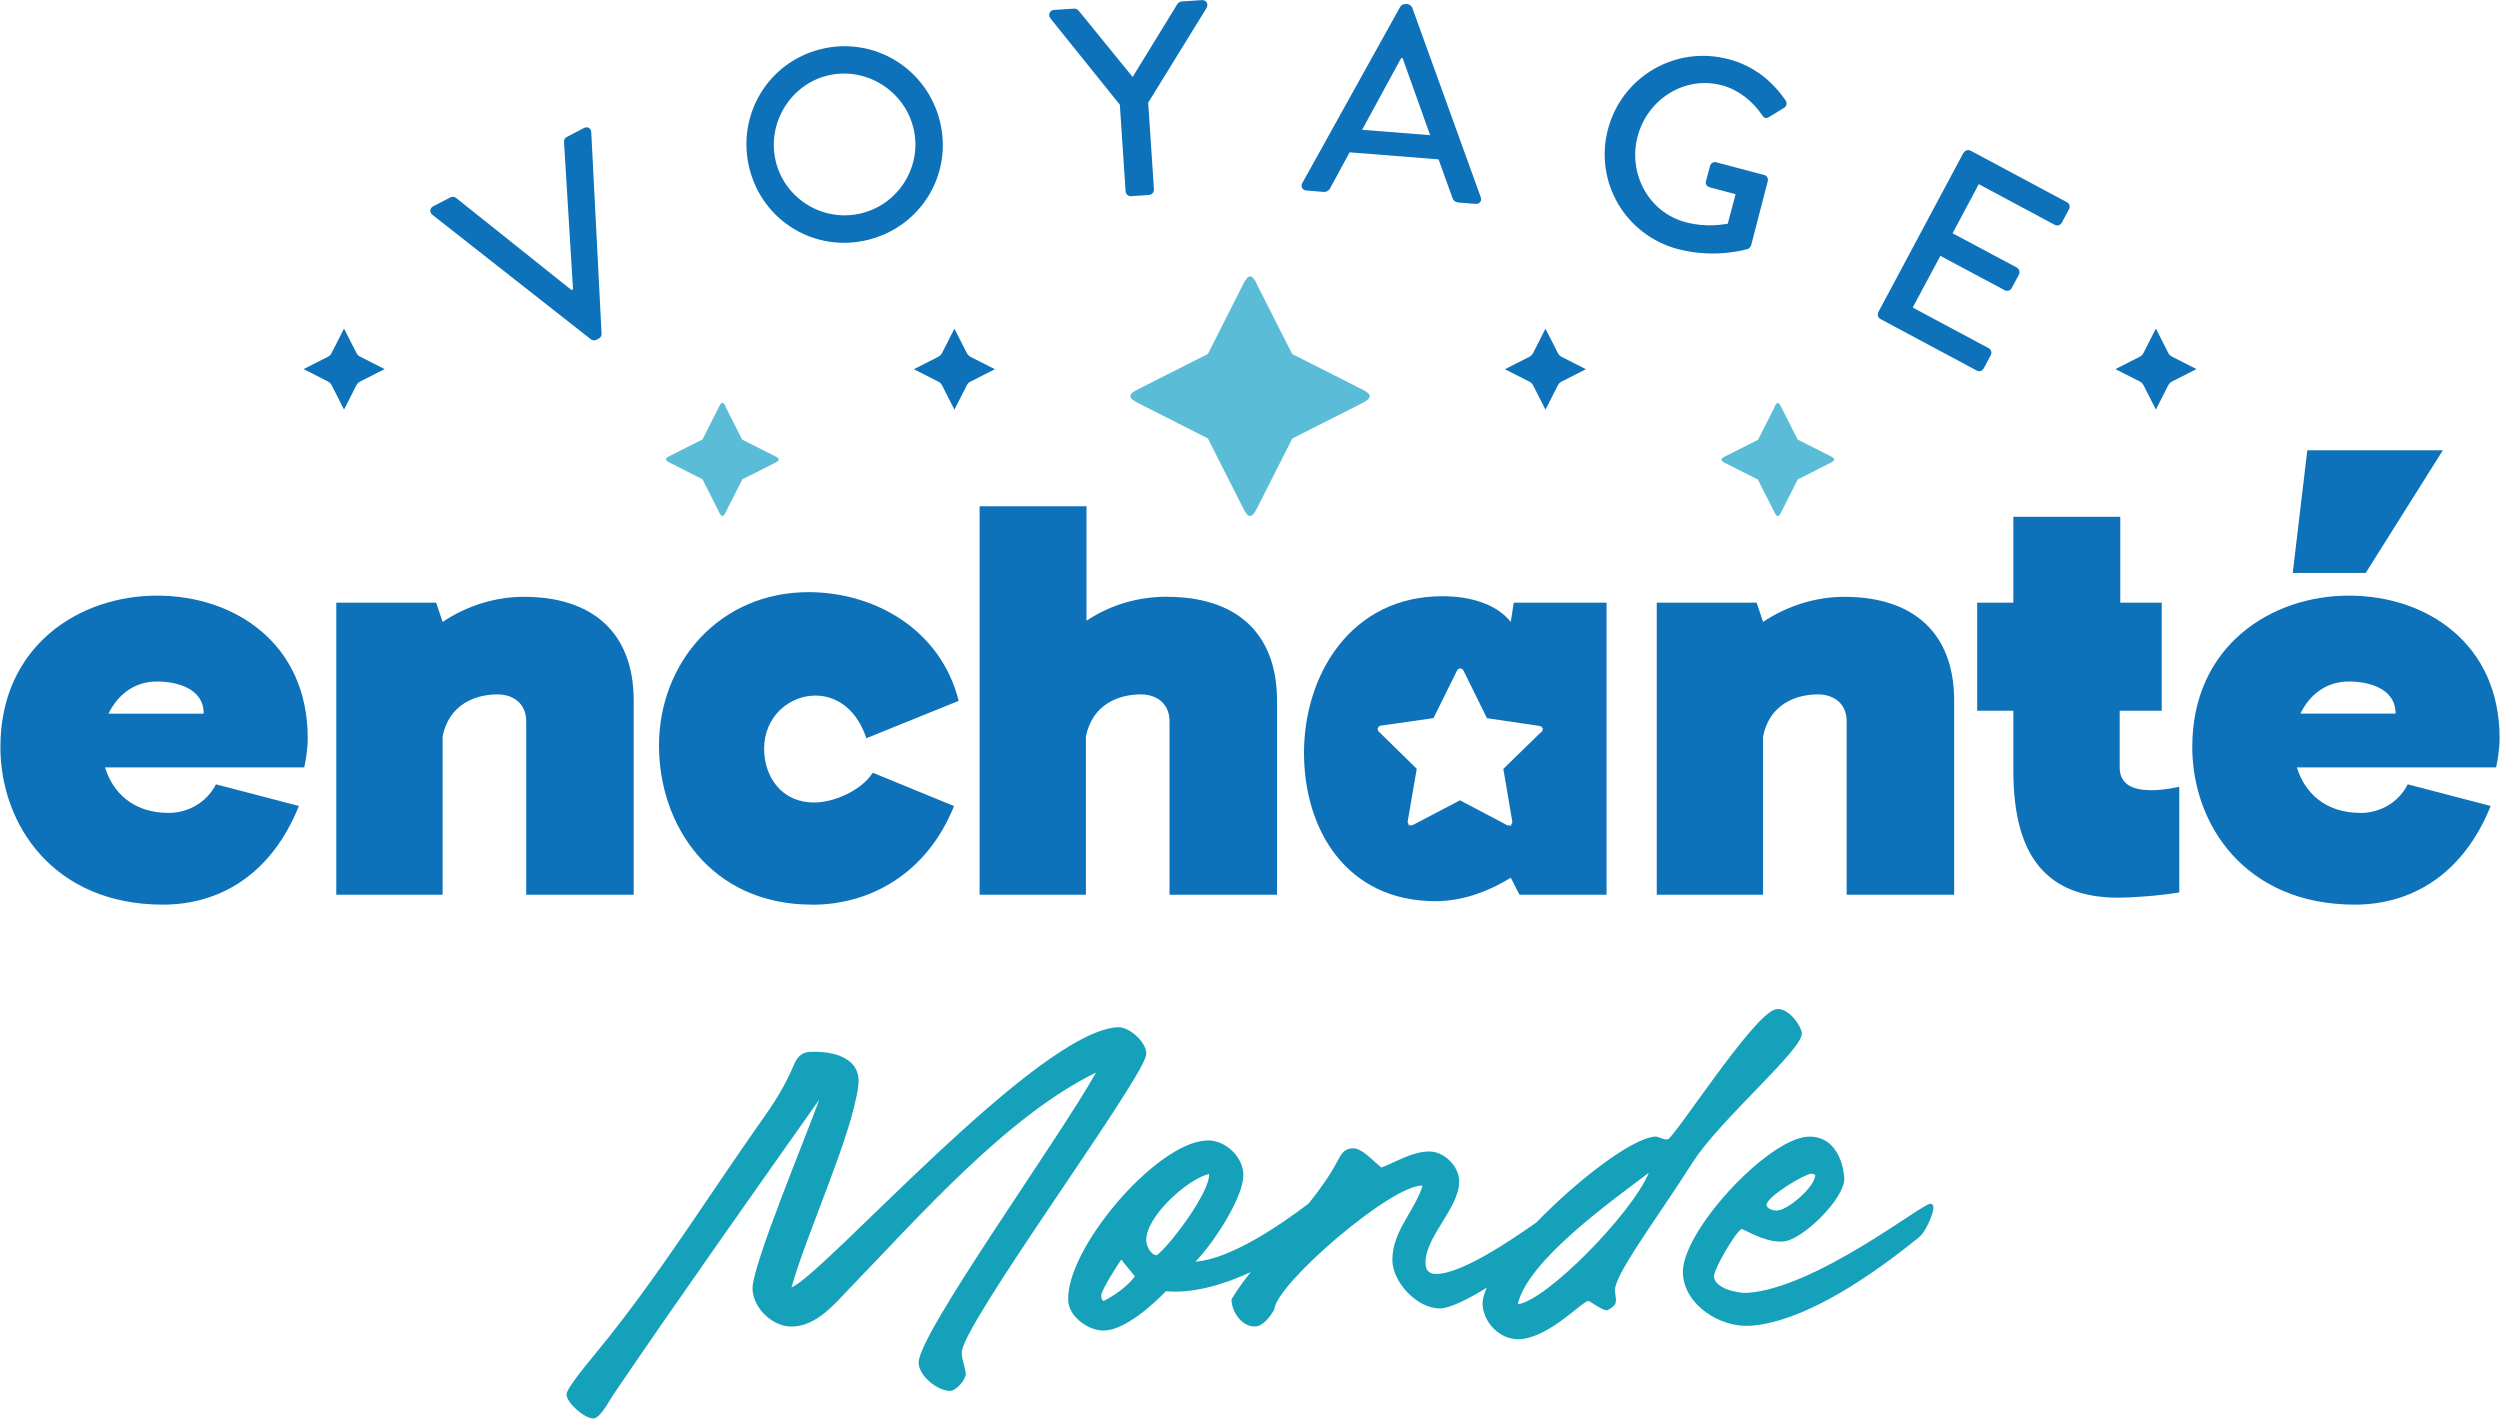
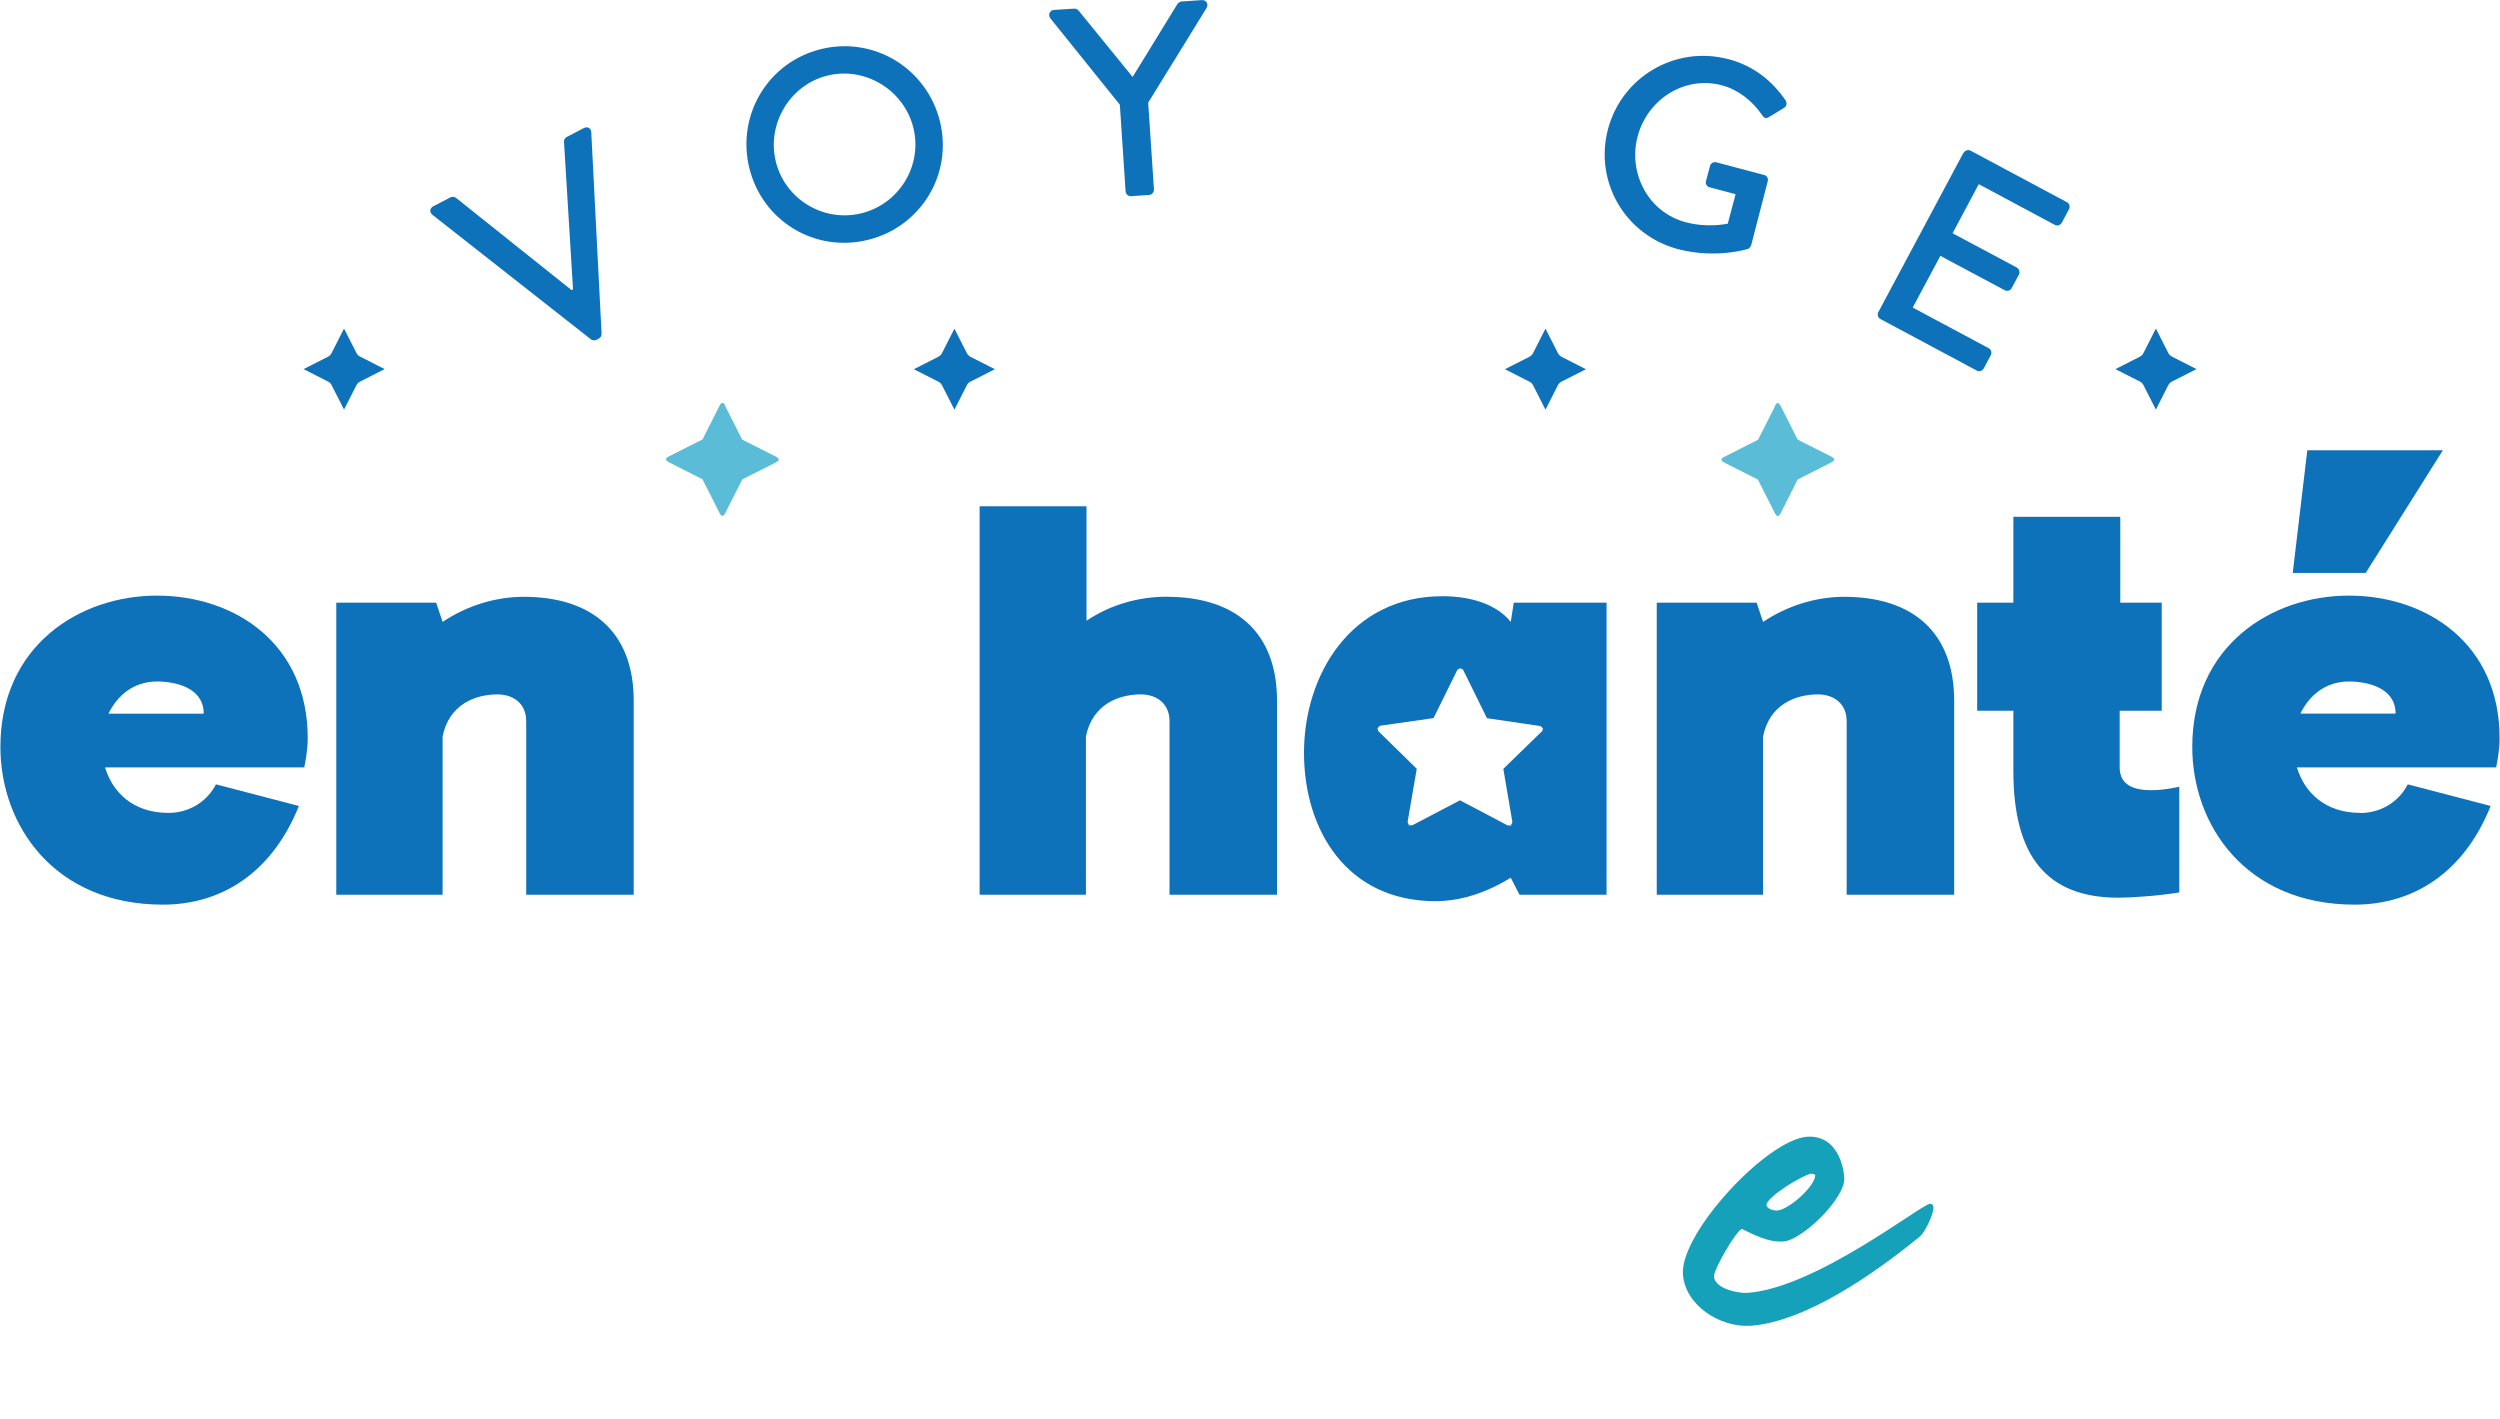
<svg xmlns="http://www.w3.org/2000/svg" id="Calque_3" data-name="Calque 3" viewBox="0 0 252.09 143.05">
  <defs>
    <style>
      .cls-1 {
        fill: #14a1b9;
      }

      .cls-2 {
        fill: #5abcd6;
        fill-rule: evenodd;
      }

      .cls-3 {
        fill: #0d72b9;
      }
    </style>
  </defs>
  <g>
-     <path class="cls-1" d="M115.55,106.51c.32-1.19-1.58-2.97-2.81-2.93-8.11.36-29.57,24.86-32.93,26.24,1.54-5.5,6.09-15.28,6.73-20.31.4-2.85-2.53-3.56-4.87-3.44-.99.04-1.39.71-1.7,1.5-.87,2.02-1.9,3.64-3.17,5.42-5.42,7.68-10.45,15.79-16.35,23-.55.71-3.36,3.96-3.33,4.63.04.87,1.86,2.45,2.73,2.41.71-.04,1.62-1.86,1.98-2.38,6.73-9.9,14.72-21.18,20.78-29.77-1.15,3.29-6.85,16.9-6.73,19.12.08,1.98,2.14,3.88,4.08,3.76,2.38-.08,4.2-2.26,5.7-3.84,7.01-7.24,15.87-17.38,24.86-21.77-3.8,6.81-18.01,26.48-17.89,29.29.04,1.31,1.94,2.85,3.21,2.81.59-.04,1.54-1.11,1.54-1.7-.04-.71-.4-1.42-.4-2.14-.12-2.61,17.81-26.92,18.56-29.92Z" />
-     <path class="cls-1" d="M170.73,117.15c2.65-4.2,11.16-11.4,10.96-12.98-.12-.91-1.54-2.73-2.69-2.38-2.3.63-10.21,13.02-10.84,13.1-.4.08-.91-.32-1.31-.28-2.36.22-7.77,4.37-11.93,8.66-2.34,1.64-7.49,5.19-10.11,5.19-.75,0-1.07-.4-1.07-1.15,0-2.65,3.4-5.5,3.4-8.19,0-1.5-1.5-3.01-3.01-3.01-1.7,0-3.29,1.03-4.83,1.62-.79-.59-1.9-1.94-2.85-1.94s-1.23.63-1.62,1.35c-.72,1.37-1.73,2.79-2.86,4.21-3.01,2.29-7.88,5.58-11.43,5.88,1.94-2.02,4.99-6.73,4.83-8.91-.12-1.82-1.94-3.44-3.76-3.32-5.18.32-14.21,11.08-13.89,16.19.08,1.62,2.14,3.09,3.72,2.97,2.06-.12,4.79-2.57,6.13-3.96,2.66.25,5.74-.62,8.55-1.93-.77.97-1.45,1.9-1.94,2.76,0,1.23,1.03,2.73,2.33,2.73.87,0,1.58-1.03,1.98-1.7.16-2.57,11.72-12.51,14.88-12.51h.08c-.79,2.57-3.05,4.59-3.05,7.48,0,2.26,2.49,4.91,4.79,4.91.94,0,2.78-.88,4.73-2.1-.32.72-.47,1.36-.41,1.86.2,1.9,1.98,3.56,3.96,3.32,2.97-.36,6.02-3.76,6.69-3.84.16,0,1.35.95,1.9.95,1.11-.55.91-.91.79-1.9-.2-1.54,4.08-7.12,7.88-13.1ZM111.28,131.2c-.16-.12-.24-.32-.24-.51-.04-.55,1.62-3.09,2.02-3.68l1.38,1.7c-.83,1.07-1.98,1.86-3.17,2.49ZM116.66,126.57c-.59.04-1.07-.95-1.07-1.42-.16-2.38,4.16-6.29,6.33-6.77.12,1.78-3.88,7.12-5.26,8.19ZM153.04,131.52c.99-4.43,9.62-10.53,13.22-13.26-1.7,4.12-10.33,12.9-13.22,13.26Z" />
    <path class="cls-1" d="M194.6,121.39c-.91.08-11.6,8.55-18.45,8.98-.95.04-3.25-.44-3.32-1.66-.04-.67,2.18-4.55,2.81-4.79,1.31.63,2.65,1.35,4.16,1.27,1.94-.12,6.29-4.39,6.17-6.41-.16-2.14-1.27-4.31-3.72-4.16-4.08.28-12.82,9.7-12.55,13.85.2,3.17,3.76,5.38,6.73,5.22,5.7-.36,12.82-5.46,17.18-9.02.51-.44,1.38-2.26,1.35-2.93,0-.2-.12-.36-.36-.36ZM182.68,118.34l.36.12c.04,1.15-2.69,3.52-3.8,3.6-.32.04-1.07-.12-1.11-.55-.04-.79,3.72-3.09,4.55-3.17Z" />
  </g>
  <g>
    <path class="cls-3" d="M43.6,21.65c-.31-.24-.28-.66.09-.85l1.73-.9c.2-.1.44-.04.56.05l11.65,9.3.15-.08-.91-14.88c-.01-.15.06-.37.28-.48l1.73-.9c.37-.19.73.03.74.42l1.04,20.33c0,.18-.08.38-.28.48l-.24.13c-.17.09-.4.06-.55-.05l-15.99-12.56Z" />
    <path class="cls-3" d="M82.79,4.95c5.34-1.31,10.67,1.94,11.99,7.29,1.31,5.34-1.92,10.64-7.27,11.95-5.34,1.31-10.63-1.89-11.95-7.24-1.31-5.34,1.88-10.69,7.23-12ZM86.85,21.51c3.82-.94,6.19-4.8,5.25-8.62-.93-3.79-4.84-6.21-8.66-5.27-3.79.93-6.14,4.88-5.21,8.67.94,3.82,4.82,6.15,8.62,5.22Z" />
    <path class="cls-3" d="M112.93,10.57l-7.03-8.74c-.24-.34-.05-.8.39-.83l2.03-.13c.22-.01.37.11.46.22l5.43,6.67,4.5-7.33c.08-.12.23-.26.42-.28l2.06-.14c.44-.03.69.39.49.77l-5.9,9.57.58,8.75c.02.27-.21.54-.49.56l-1.81.12c-.3.02-.54-.21-.56-.49l-.58-8.73Z" />
-     <path class="cls-3" d="M131.32,18.46L141.2.67c.1-.16.35-.28.49-.27l.27.02c.14.01.37.17.44.34l6.91,19.12c.14.37-.11.71-.52.68l-1.73-.14c-.33-.03-.51-.21-.6-.46l-1.4-3.89-8.97-.71c-.65,1.22-1.32,2.41-1.97,3.63-.1.19-.33.39-.66.36l-1.73-.14c-.41-.03-.6-.41-.41-.75ZM144.21,13.63l-2.78-7.78h-.14s-3.94,7.24-3.94,7.24l6.86.54Z" />
    <path class="cls-3" d="M174.25,5.95c2.55.67,4.41,2.16,5.81,4.18.16.27.1.6-.17.75-.51.32-1.02.61-1.53.93-.28.18-.48.1-.68-.21-.96-1.42-2.42-2.57-4.05-3-3.78-1-7.52,1.43-8.5,5.16-.98,3.7,1.08,7.66,4.86,8.65,2.21.58,3.94.18,4.23.15l.79-2.98-2.61-.69c-.29-.08-.45-.35-.38-.61l.41-1.54c.08-.29.35-.45.64-.37l4.84,1.28c.27.07.42.37.34.63-.56,2.13-1.11,4.32-1.67,6.45-.03.13-.2.32-.32.37,0,0-3.2,1.03-7.06.02-5.29-1.4-8.46-6.76-7.06-12.08,1.4-5.32,6.82-8.47,12.11-7.08Z" />
    <path class="cls-3" d="M198.01,15.41c.13-.24.44-.36.71-.21l9.7,5.19c.27.14.34.46.21.71l-.73,1.36c-.13.24-.44.36-.71.21l-7.66-4.1-2.64,4.95,6.48,3.46c.24.13.34.46.21.71l-.73,1.36c-.14.27-.46.34-.71.21l-6.48-3.46-2.79,5.21,7.66,4.1c.27.14.34.46.21.71l-.71,1.33c-.13.24-.44.36-.71.21l-9.7-5.19c-.27-.14-.34-.46-.21-.71l8.58-16.06Z" />
  </g>
  <g>
    <path class="cls-3" d="M221.48,37.22l-2.46,1.25c-.16.08-.29.21-.38.37l-1.25,2.46-1.25-2.46c-.08-.16-.21-.29-.37-.37l-2.46-1.25,2.46-1.25c.16-.08.29-.21.37-.38l1.25-2.46,1.25,2.46c.08.16.21.29.37.37l2.46,1.25ZM219.02,35.97" />
    <path class="cls-3" d="M38.78,37.22l-2.46,1.25c-.16.08-.29.21-.38.37l-1.25,2.46-1.25-2.46c-.08-.16-.21-.29-.37-.37l-2.46-1.25,2.46-1.25c.16-.08.29-.21.37-.38l1.25-2.46,1.25,2.46c.08.16.21.29.37.37l2.46,1.25ZM36.32,35.97" />
    <g>
      <path class="cls-2" d="M178.95,40.98c.23-.45.4-.45.63,0l1.69,3.35,3.35,1.69c.45.23.45.4,0,.63l-3.35,1.7-1.69,3.35c-.23.45-.4.45-.63,0l-1.69-3.34-3.34-1.69c-.45-.23-.45-.4,0-.63l3.35-1.69,1.7-3.35h0ZM178.95,40.98" />
      <path class="cls-2" d="M73.14,40.98l1.7,3.35,3.35,1.69c.45.23.45.4,0,.63l-3.34,1.69-1.69,3.34c-.23.45-.4.46-.63,0l-1.69-3.35-3.35-1.7c-.45-.23-.45-.4,0-.63l3.35-1.69,1.69-3.35c.23-.45.4-.45.63,0h0ZM73.14,40.98" />
      <g>
        <path class="cls-3" d="M154.22,35.97c.16-.08.29-.21.37-.37l1.25-2.46,1.25,2.46c.08.16.21.29.37.38l2.46,1.25-2.46,1.25c-.16.08-.29.21-.37.37l-1.25,2.46-1.25-2.46c-.08-.16-.21-.29-.38-.37l-2.46-1.25,2.46-1.25ZM154.22,35.97" />
        <path class="cls-3" d="M94.62,35.97c.16-.08.29-.21.37-.37l1.25-2.46,1.25,2.46c.08.16.21.29.37.38l2.46,1.25-2.46,1.25c-.16.08-.29.21-.37.37l-1.25,2.46-1.25-2.46c-.08-.16-.21-.29-.38-.37l-2.46-1.25,2.46-1.25ZM94.62,35.97" />
-         <path class="cls-2" d="M126.7,28.6l3.6,7.1,7.1,3.59c.96.49.95.85,0,1.34l-7.09,3.59-3.59,7.09c-.49.96-.85.97-1.33,0l-3.59-7.1-7.1-3.6c-.96-.49-.96-.84,0-1.33l7.1-3.59,3.59-7.1c.49-.96.84-.96,1.33,0h0ZM126.7,28.6" />
      </g>
    </g>
  </g>
  <g>
    <path class="cls-3" d="M21.78,79.09l8.36,2.18c-2.77,6.89-7.95,9.95-13.72,9.95C5.46,91.22.04,83.21.04,75.32c0-10.19,7.95-15.26,15.79-15.26s15.2,4.83,15.2,14.37c0,.29,0,1.3-.35,2.95H10.59c.77,2.53,2.83,4.59,6.42,4.59,1.83,0,3.77-.94,4.77-2.89ZM15.83,68.72c-2.36,0-4,1.41-4.89,3.24h9.6c0-2.65-2.89-3.24-4.71-3.24Z" />
    <path class="cls-3" d="M52.83,60.18c6.71,0,11.07,3.42,11.07,10.48v19.56h-10.84v-17.49c0-1.83-1.35-2.71-2.89-2.71-2.24,0-4.89,1-5.54,4.24v15.96h-10.72v-29.45h10.07l.65,1.94c2.47-1.65,5.36-2.53,8.19-2.53Z" />
-     <path class="cls-3" d="M81.88,91.22c-10.25,0-15.43-8.07-15.43-16.02,0-8.42,6.13-15.49,15.08-15.49,6.6,0,13.31,3.71,15.14,10.96l-9.31,3.77c-1-3-3.06-4.3-5.13-4.3-2.65,0-5.18,2.12-5.18,5.36,0,2.71,1.65,5.42,5.07,5.42,1.94,0,4.71-1.18,5.89-3l8.19,3.36c-2.77,6.89-8.54,9.95-14.31,9.95Z" />
    <path class="cls-3" d="M117.7,60.18c6.71,0,11.07,3.42,11.07,10.48v19.56h-10.84v-17.49c0-1.83-1.35-2.71-2.89-2.71-2.24,0-4.89,1-5.54,4.24v15.96h-10.72v-39.17h10.78v11.54c2.47-1.65,5.3-2.42,8.13-2.42Z" />
    <path class="cls-3" d="M185.98,60.18c6.71,0,11.07,3.42,11.07,10.48v19.56h-10.84v-17.49c0-1.83-1.35-2.71-2.89-2.71-2.24,0-4.89,1-5.54,4.24v15.96h-10.72v-29.45h10.07l.65,1.94c2.47-1.65,5.36-2.53,8.19-2.53Z" />
    <path class="cls-3" d="M203.02,52.11h10.78v8.66h4.18v10.9h-4.24v5.71c0,1.88,1.59,2.3,3.18,2.3,1.41,0,2.83-.35,2.83-.35v10.66c-2.12.35-4.89.53-6.13.53-7.19,0-10.6-4.12-10.6-12.78v-6.07h-3.65v-10.9h3.65v-8.66Z" />
    <path class="cls-3" d="M238.02,81.98c1.83,0,3.77-.94,4.77-2.89l8.36,2.18c-2.77,6.89-7.95,9.95-13.72,9.95-10.96,0-16.37-8.01-16.37-15.9,0-10.19,7.95-15.26,15.79-15.26s15.2,4.83,15.2,14.37c0,.29,0,1.3-.35,2.95h-20.09c.77,2.53,2.83,4.59,6.42,4.59ZM232.66,45.4l-1.47,12.37h7.36l7.78-12.37h-13.67ZM231.96,71.96h9.6c0-2.65-2.89-3.24-4.71-3.24-2.36,0-4,1.41-4.89,3.24Z" />
    <path class="cls-3" d="M152.64,60.77l-.3,1.94c-1.47-1.83-4.12-2.59-6.89-2.59-9.25,0-13.96,7.95-13.96,15.79s4.36,14.96,13.25,14.96c2.53,0,5.07-.82,7.6-2.36l.88,1.71h8.78v-29.45h-9.37ZM155.43,73.79l-3.84,3.74.9,5.29c.02.12-.03.23-.12.32l.03.15-.16-.08s-.07.03-.11.03c-.06,0-.11-.01-.17-.04l-4.74-2.5-4.75,2.49c-.05.03-.11.04-.17.04-.04,0-.07-.02-.11-.04l-.16.08.03-.15c-.09-.08-.14-.2-.11-.32l.91-5.28-3.83-3.75c-.07-.07-.1-.17-.09-.27l-.08-.08h.09s0-.01,0-.01c.04-.13.15-.22.29-.24l5.31-.76,2.38-4.81c.06-.11.17-.18.29-.19l.03-.05.03.06c.12.01.24.08.29.19l2.37,4.81,5.31.78c.13.02.25.11.29.24,0,0,0,0,0,0h.09s-.08.09-.08.09c0,.1-.02.2-.09.27Z" />
  </g>
</svg>